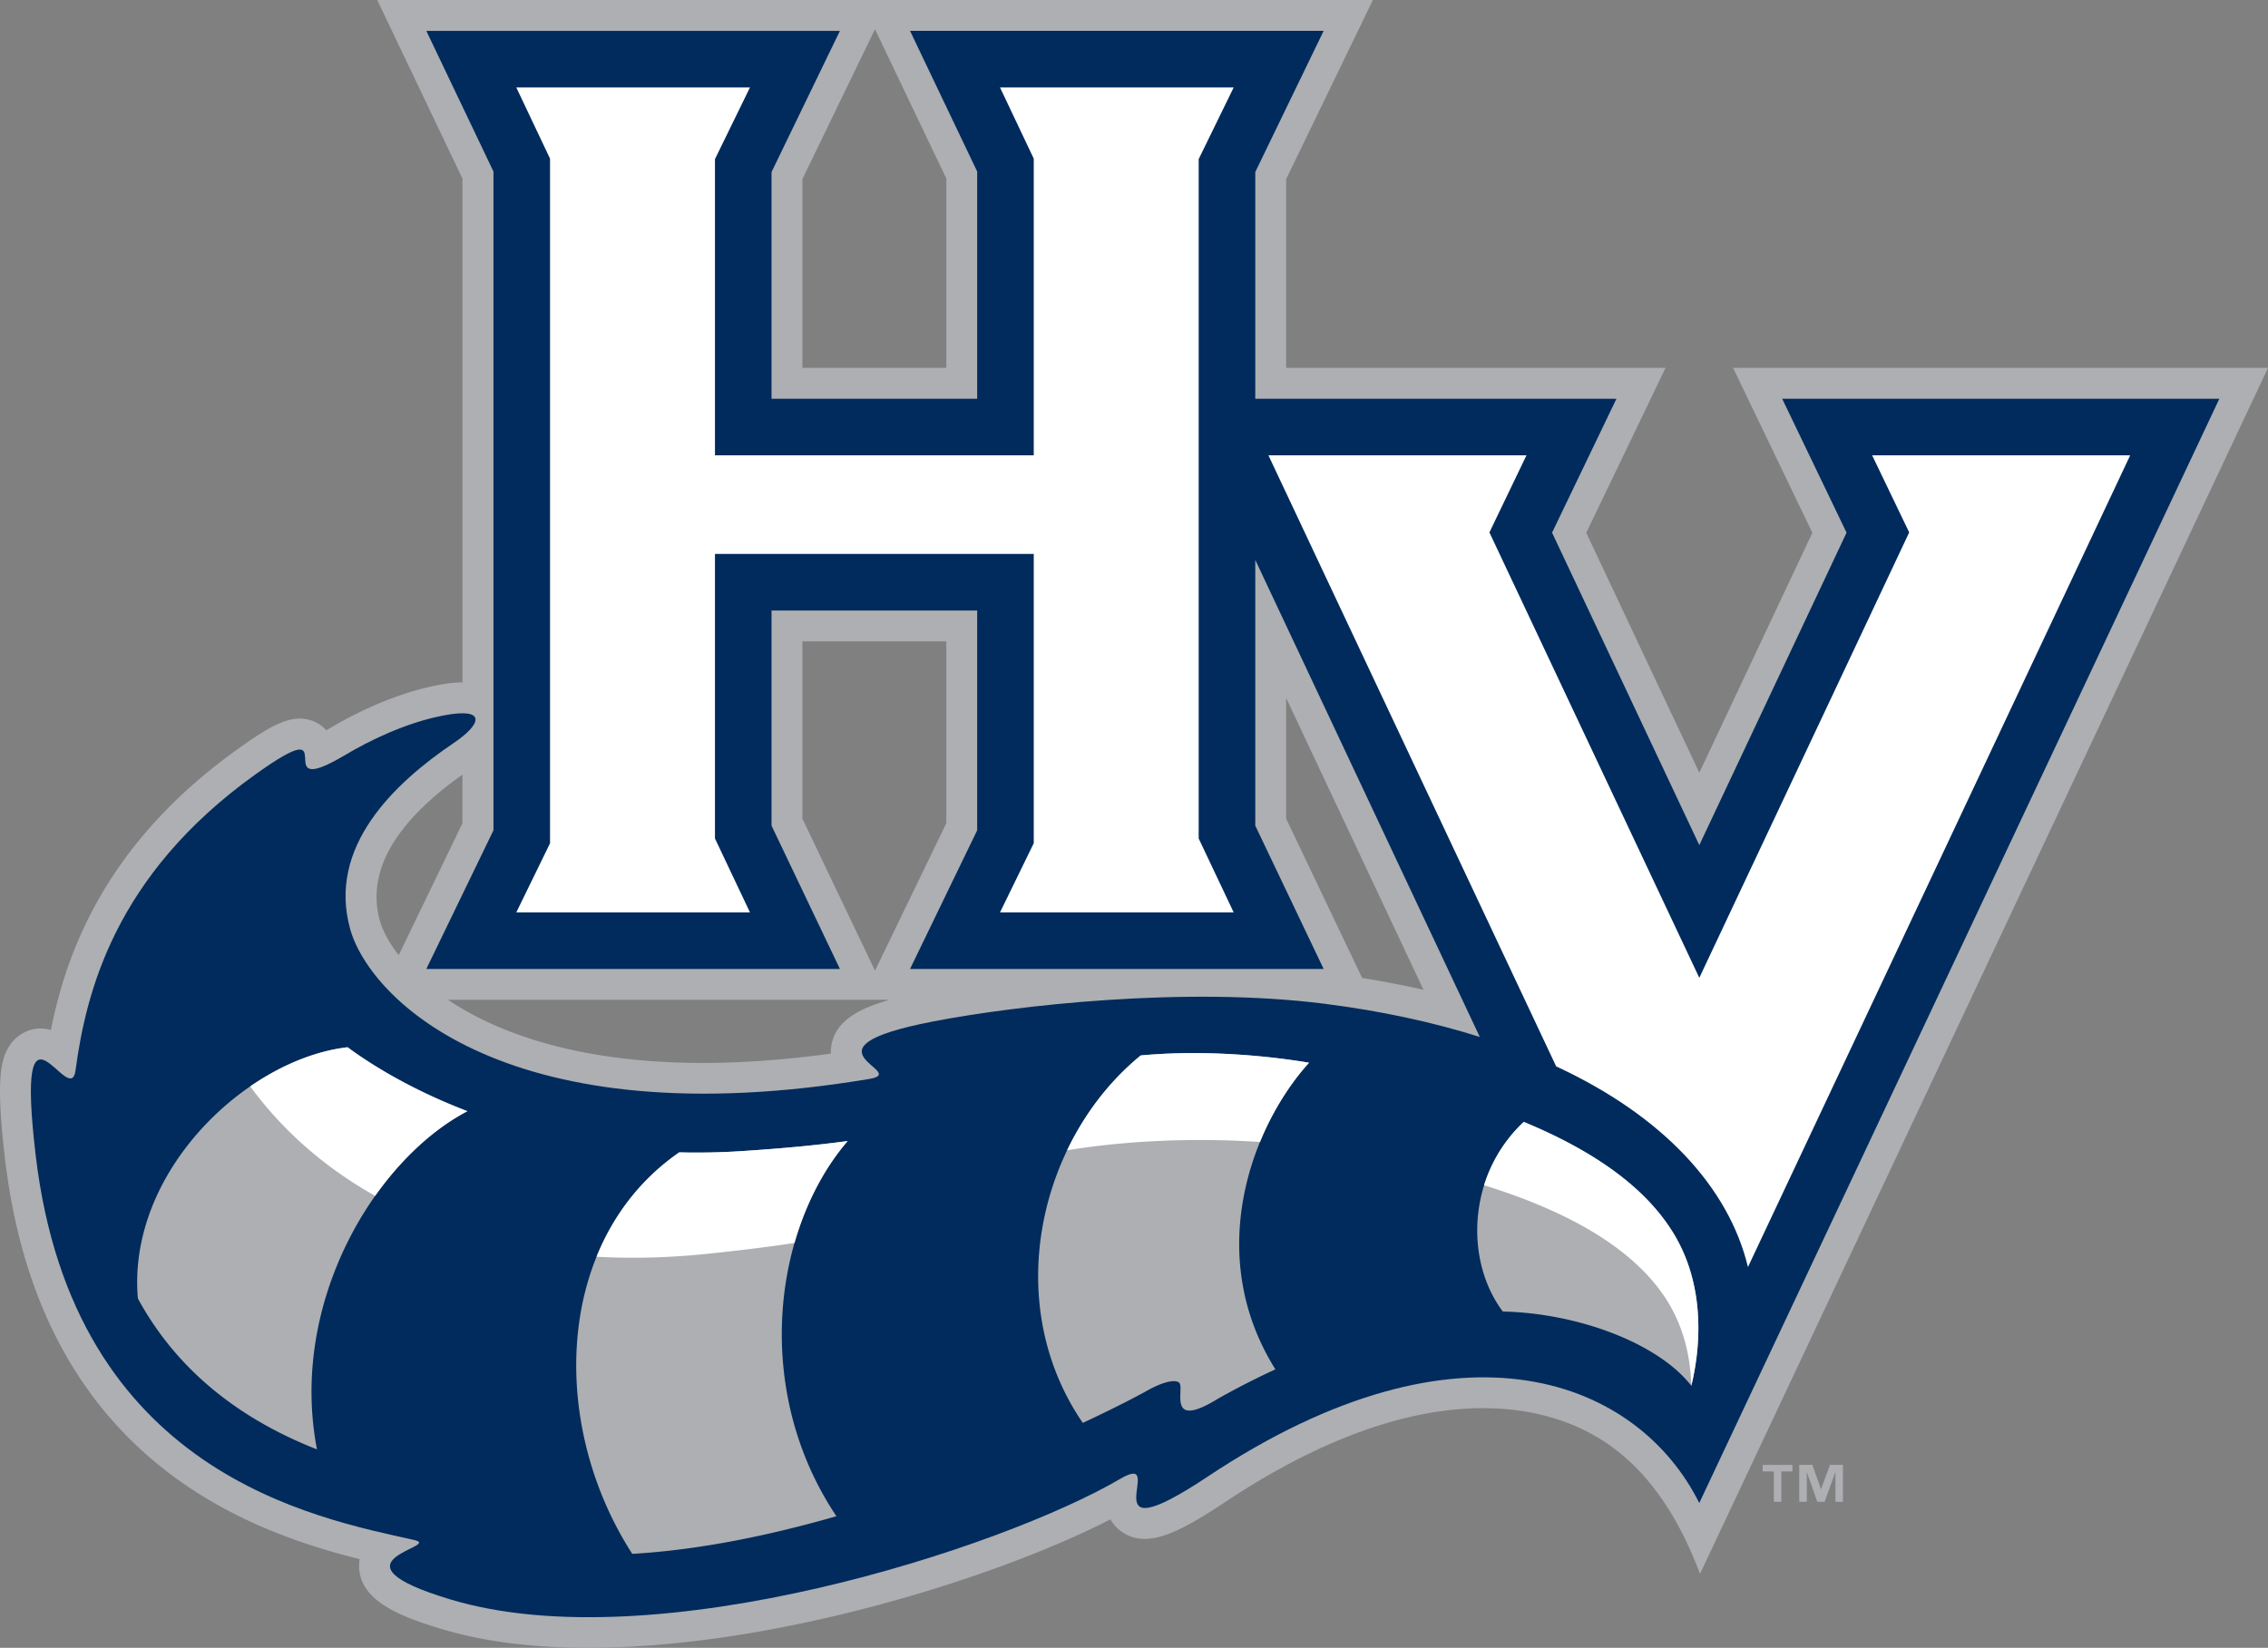
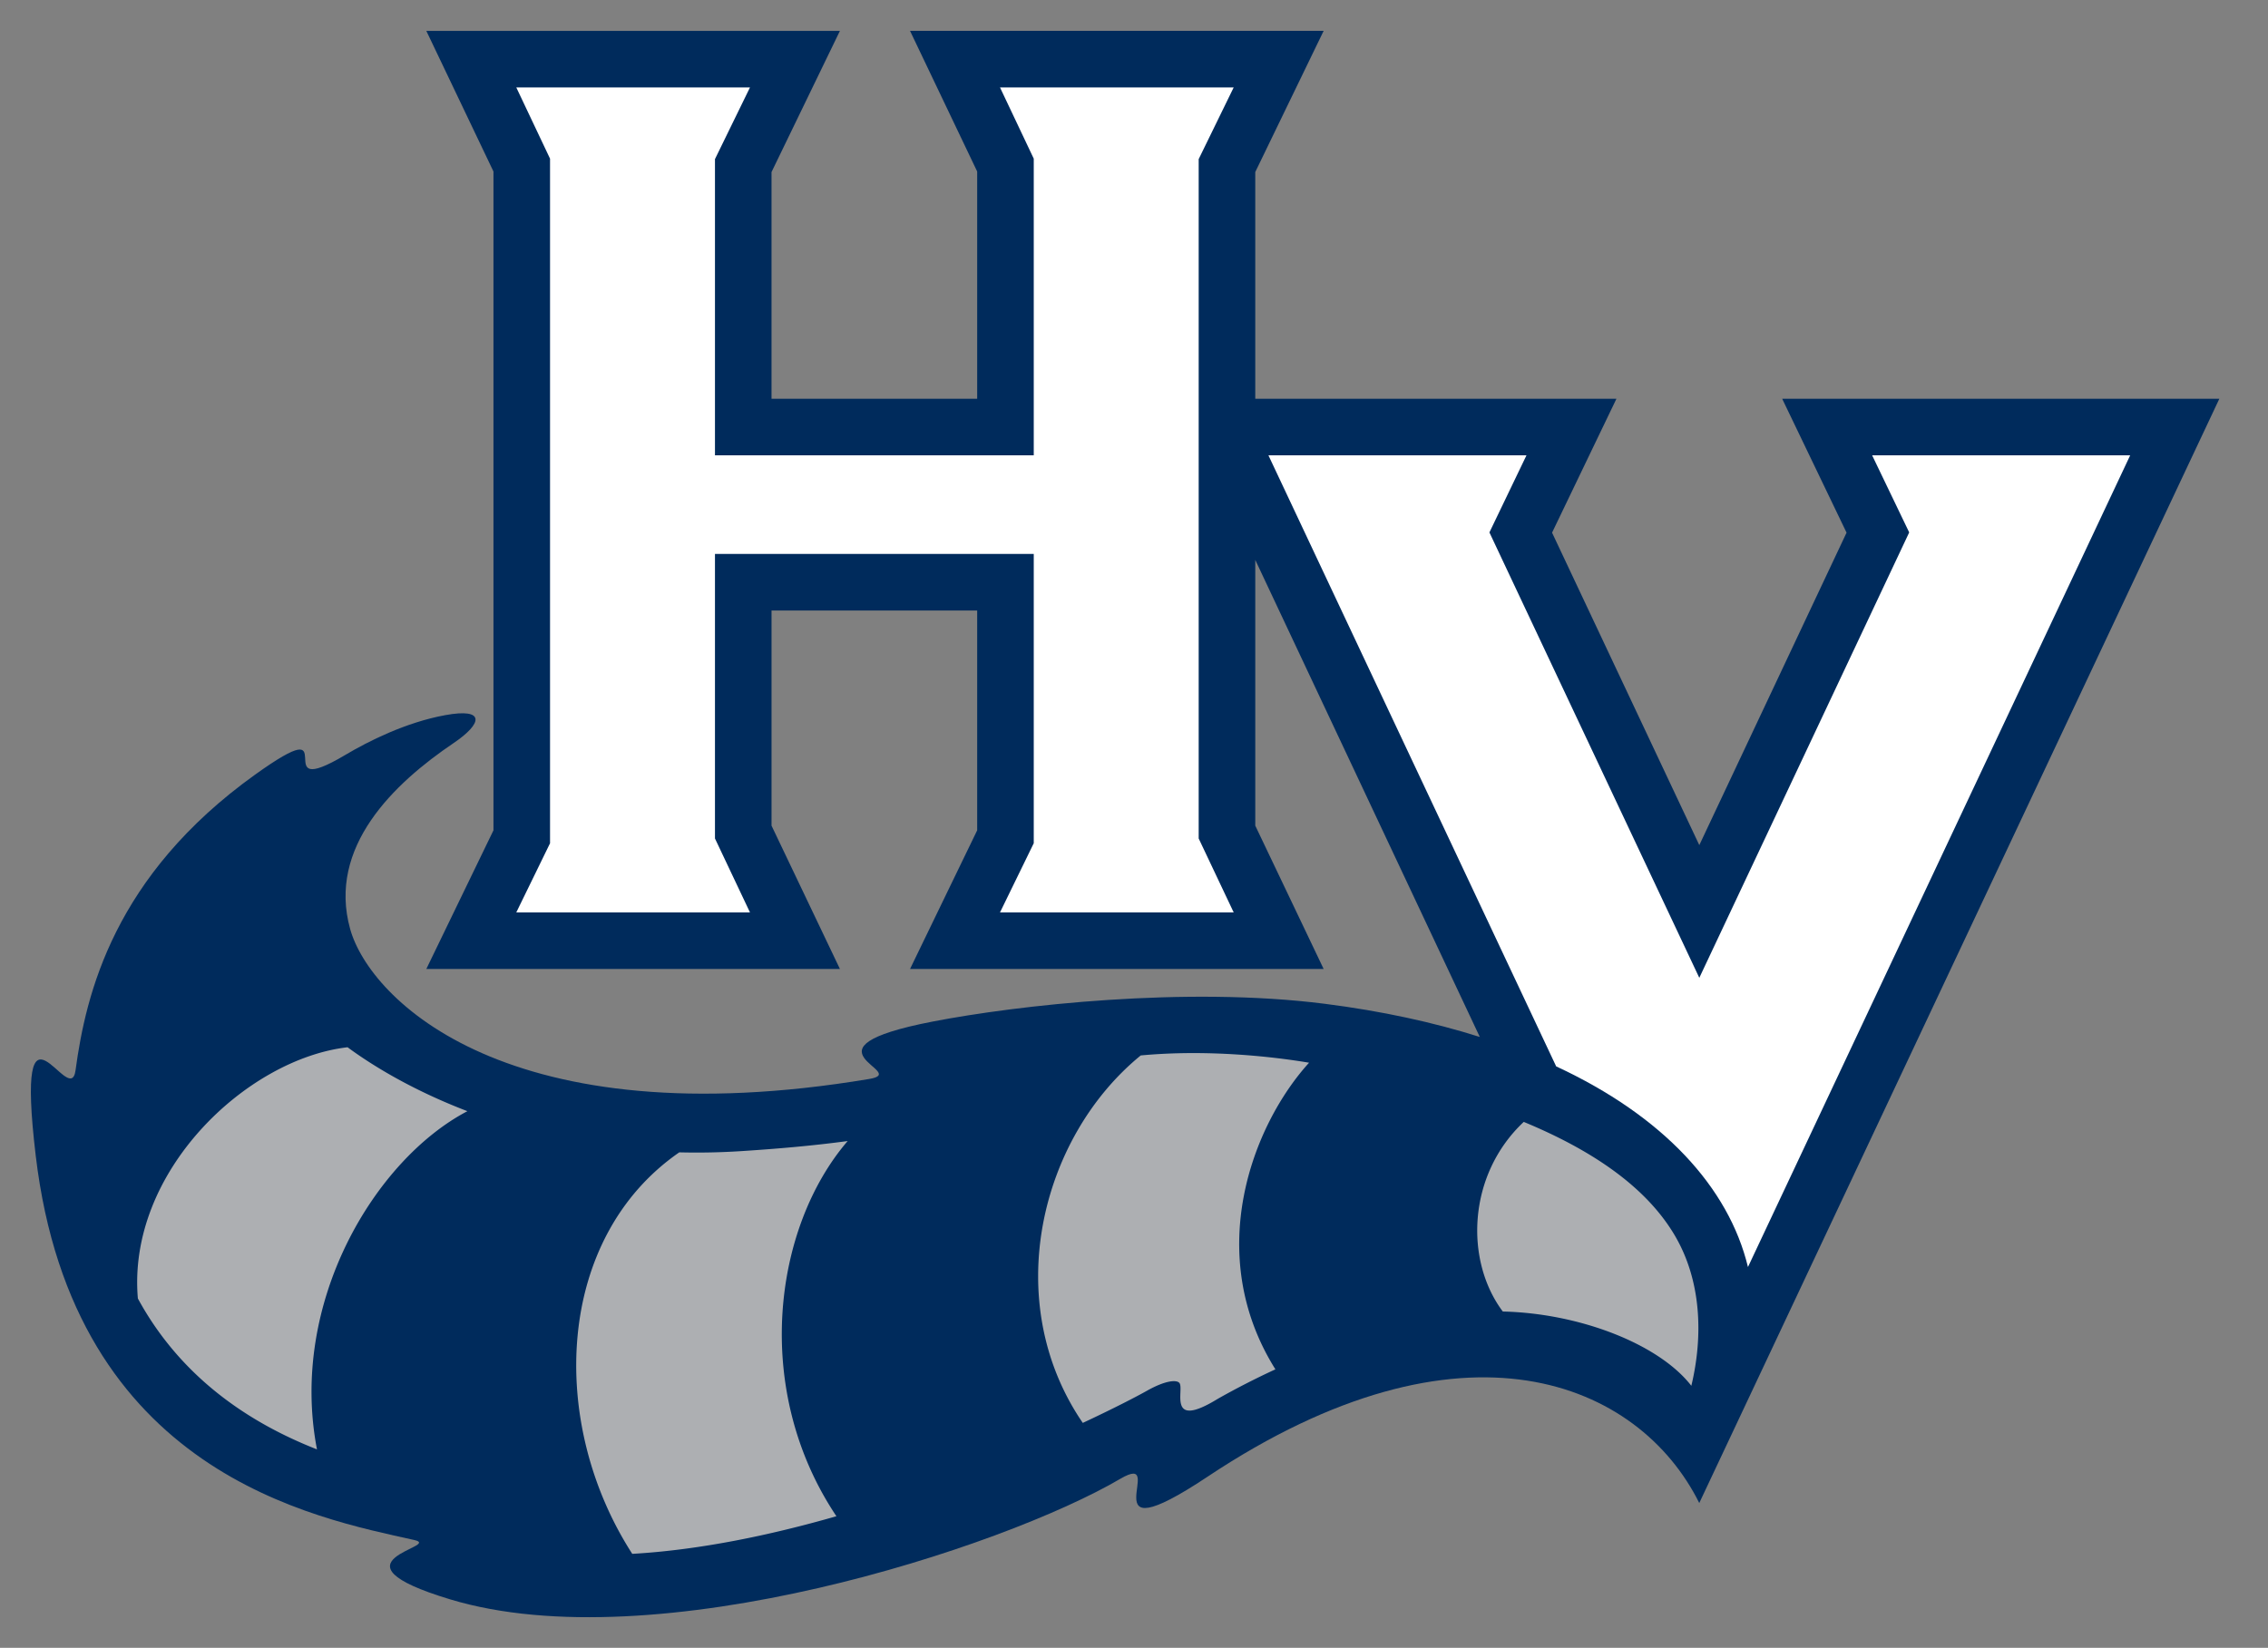
<svg xmlns="http://www.w3.org/2000/svg" viewBox="0 0 775.407 563.505">
  <rect x="0" y="0" width="775.407" height="563.505" fill="#808080" stroke="none" />
-   <path d="m612.82 503.18h-3.791v10.387h-2.568v-10.387h-3.812v-2.235h10.171zm17.27 10.386h-2.568v-10.056h-.067l-3.649 10.056h-2.483l-3.549-10.056h-.05v10.056h-2.587v-12.622h4.485l2.919 8.222h.071l3.047-8.222h4.433v12.622zm-48.87 24.649c-13.512-35.916-33.388-48.839-52.463-53.936-21.404-5.72-57.867-5.248-110.028 29.468-16.118 10.728-26.402 15.573-34.588 10.476-2.108-1.312-3.529-2.932-4.473-4.66-39.031 20.038-114.972 43.938-178.567 43.942-18.132.001-35.246-1.941-50.232-6.468-13.079-3.952-27.112-9.109-28.046-20.353a13.567 13.567 0 0 1 .15-3.507c-40.498-10.107-109.281-35.969-121.242-136.738-1.398-11.784-1.941-20.44-1.659-26.462.182-3.868.606-12.929 8.055-16.818 3.338-1.741 6.497-1.726 9.274-.914 5.561-28.085 19.751-64.466 63.68-95.938 11.225-8.042 19.159-13.032 26.828-9.32 1.447.701 2.671 1.614 3.672 2.735.349-.202.717-.417 1.104-.648 7.263-4.323 21.811-12.006 37.643-14.903 2.946-.539 5.536-.807 7.773-.81v-172.313l-29.128-61.048h340.405l-29.662 61.253v64.555h129.712l-27.105 56.389 38.653 82.045 38.653-82.044-27.104-56.389h182.88zm-428.053-196.304c22.557 15.121 63.278 27.707 130.91 18.386a13.34 13.34 0 0 1 .463-4.167c1.905-7.078 8.807-11.157 19.578-14.219zm312.536-7.476c7.186 1.15 14.187 2.5 20.973 4.044l-46.959-99.796v41.268zm-191.371-54.491 24.816 51.987 24.386-50.406v-62.201h-49.202zm-116.232-15.042c-23.304 16.544-32.849 33.341-28.218 49.959.888 3.188 2.951 7.297 6.434 11.774l21.784-45.106zm116.232-139.094h49.202v-64.763l-24.386-51.066-24.816 51.267z" fill="#adafb2" />
  <path d="m580.962 513.987 177.809-377.625h-149.461l22.01 45.789-50.342 106.853-50.342-106.854 22.011-45.789h-123.484v-77.53l23.378-48.278h-141.407l22.954 48.093v77.715h-70.311v-77.527l23.384-48.279h-141.405l22.954 48.095v225.29l-22.955 47.417h141.406l-23.384-49.016v-73.571h70.311v75.168l-22.954 47.419h141.408l-23.379-49.017v-90.875l76.764 163.138c-15.802-4.999-33.504-8.86-53.042-11.345-47.4-6.03-105.226.491-134.037 6.083-48.041 9.323-7.194 17.217-21.651 19.63-123.284 20.578-170.742-27.095-177.481-51.276-7.823-28.072 14.973-49.808 35.339-63.575 9.947-6.724 11.017-12.098-2.828-9.565-13.534 2.476-26.38 8.969-34.145 13.59-27.937 16.625 1.495-16.433-30.855 6.743-48.267 34.58-57.868 74.94-61.4 101.114-1.886 13.977-20.91-32.271-13.614 29.193 12.901 108.687 95.563 123.871 129.43 131.443 10.071 2.251-31.726 7.001 12.281 20.297 70.047 21.164 189.076-17.723 229.115-41.239 17.064-10.022-12.528 27.466 29.843-.734 87.482-58.227 147.488-32.4 168.08 9.025z" fill="#002b5c" />
  <path d="m597.612 433.28 130.679-277.579h-88.228l12.673 26.367-71.76 152.313-71.759-152.313 12.673-26.367h-88.228l98.38 208.971c36.649 17.014 58.99 41.411 65.57 68.608zm-187.794-378.869 11.969-24.517h-79.899l11.54 24.361v101.446h-108.99v-101.288l11.971-24.519h-79.899l11.54 24.362v234.105l-11.54 23.657h79.899l-11.971-25.285v-97.302h108.99v98.928l-11.54 23.659h79.899l-11.969-25.287z" fill="#fff" />
  <path d="m232.238 394.069c-42.343 29.293-45.016 92.413-16.074 137.299 22.9-1.308 46.988-6.311 69.8-12.862-28.953-43.266-21.551-98.754 3.843-128.305-12.54 1.688-24.708 2.69-36.261 3.441a237.18 237.18 0 0 1 -21.308.427zm-72.436-14.078c-17.873-6.843-31.711-15.023-40.972-21.861-34.547 4-75.432 42.588-71.692 85.919 12.412 22.826 32.647 40.387 61.236 51.596-9.675-50.153 19.814-99.083 51.428-115.654zm287.755-16.577c-12.229-2.052-34.563-4.626-57.548-2.486-34.559 28.229-48.077 84.377-19.813 125.663 10.736-5.021 18.482-9.05 22.024-11.044 5.813-3.274 9.778-3.82 10.937-2.697 2.026 1.964-4.572 16.445 13.291 5.446a269.681 269.681 0 0 1 19.601-10.024c-24.715-39.427-7.968-83.393 11.508-104.858zm124.741 58.577c-9.87-16.369-28.167-28.745-51.342-38.336-19.316 18.135-20.217 47.473-7.16 64.842 26.171.591 53.345 11.064 64.455 25.402 4.093-17.046 3.508-36.219-5.953-51.908z" fill="#adafb2" />
-   <path d="m289.807 390.201c-12.54 1.688-24.708 2.69-36.261 3.441a237.18 237.18 0 0 1 -21.308.427c-13.205 9.135-22.557 21.555-28.289 35.692 11.826.657 24.283.391 37.366-.948 9.729-.995 19.881-2.171 30.312-3.757 3.846-13.424 10.1-25.453 18.18-34.855zm-130.005-10.21c-17.873-6.843-31.711-15.023-40.972-21.861-10.999 1.274-22.638 6.053-33.278 13.376 10.851 14.826 25.191 27.619 42.712 37.44 9.094-12.868 20.178-23 31.538-28.955zm287.755-16.577c-12.229-2.052-34.563-4.626-57.548-2.486-10.548 8.616-19.134 19.83-25.173 32.432 25.384-4.15 49.913-3.925 65.936-2.833 4.424-10.794 10.459-20.142 16.785-27.113zm124.741 58.577c-9.87-16.369-28.167-28.745-51.342-38.336a50.067 50.067 0 0 0 -13.569 21.653c27.845 8.678 50.036 20.804 61.668 38.072 6.182 9.176 8.907 19.786 9.182 30.503a.2.2 0 0 0 .014.016c4.093-17.046 3.508-36.219-5.953-51.908z" fill="#fff" />
</svg>